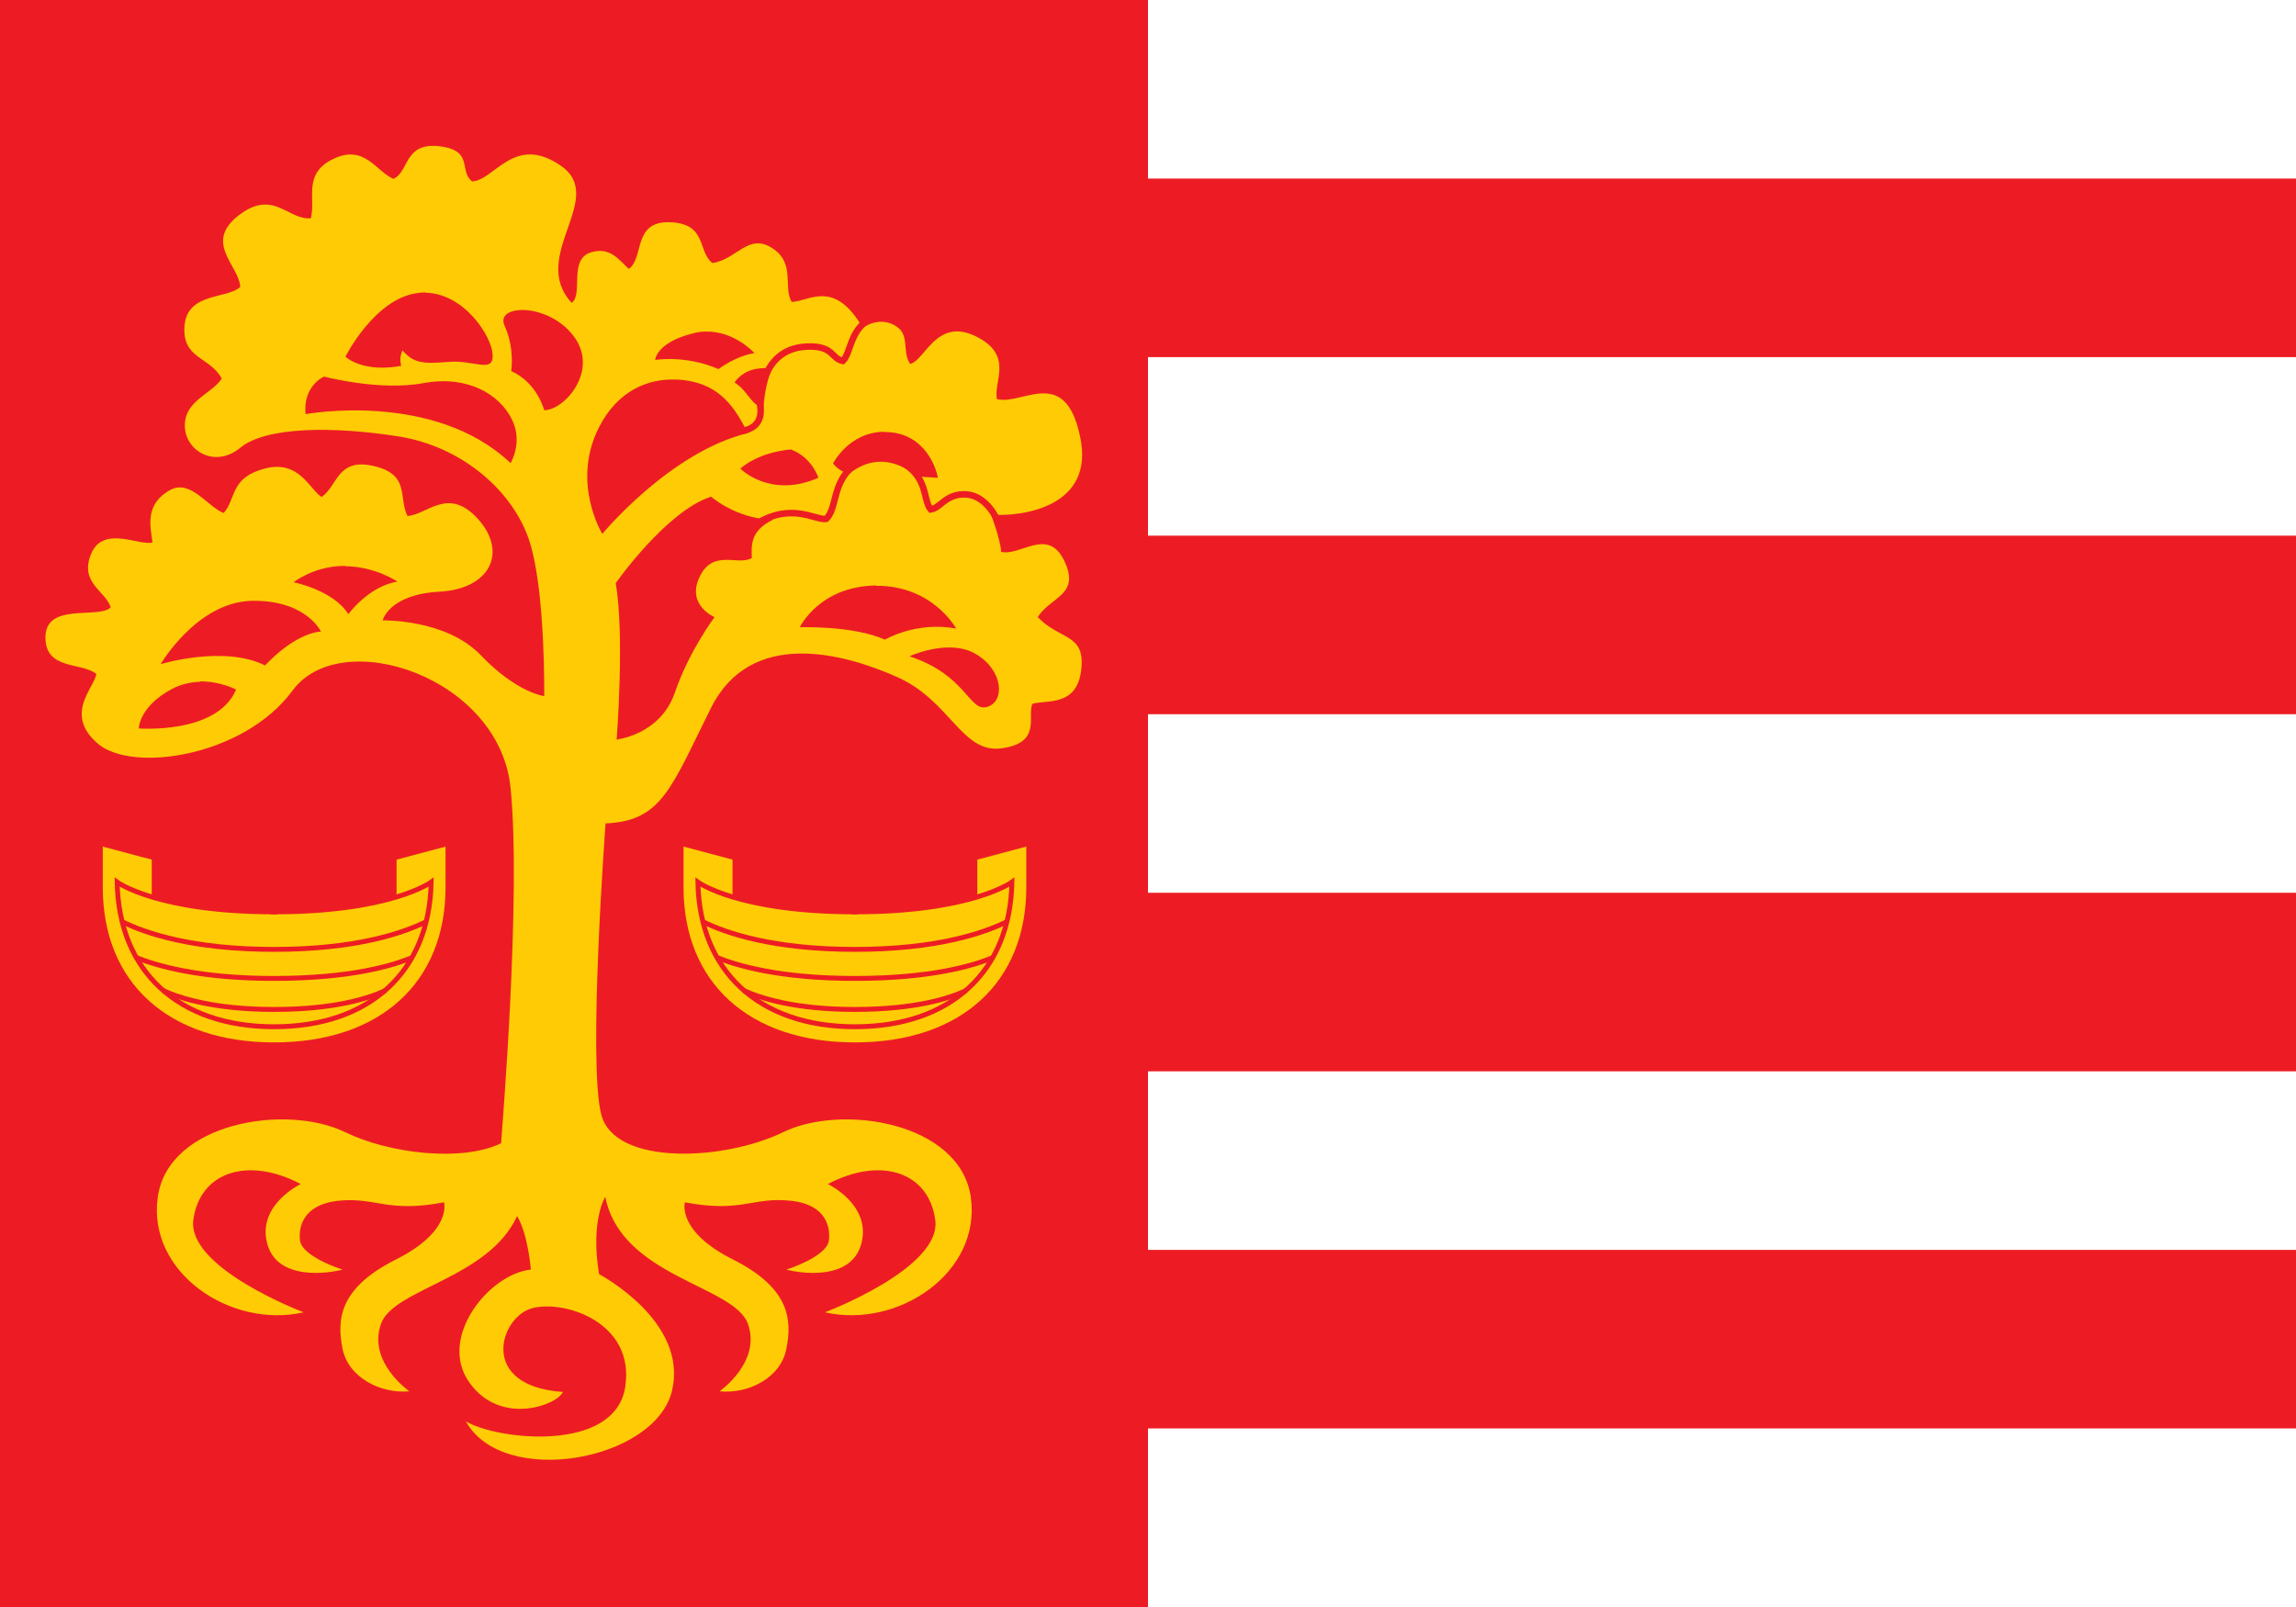
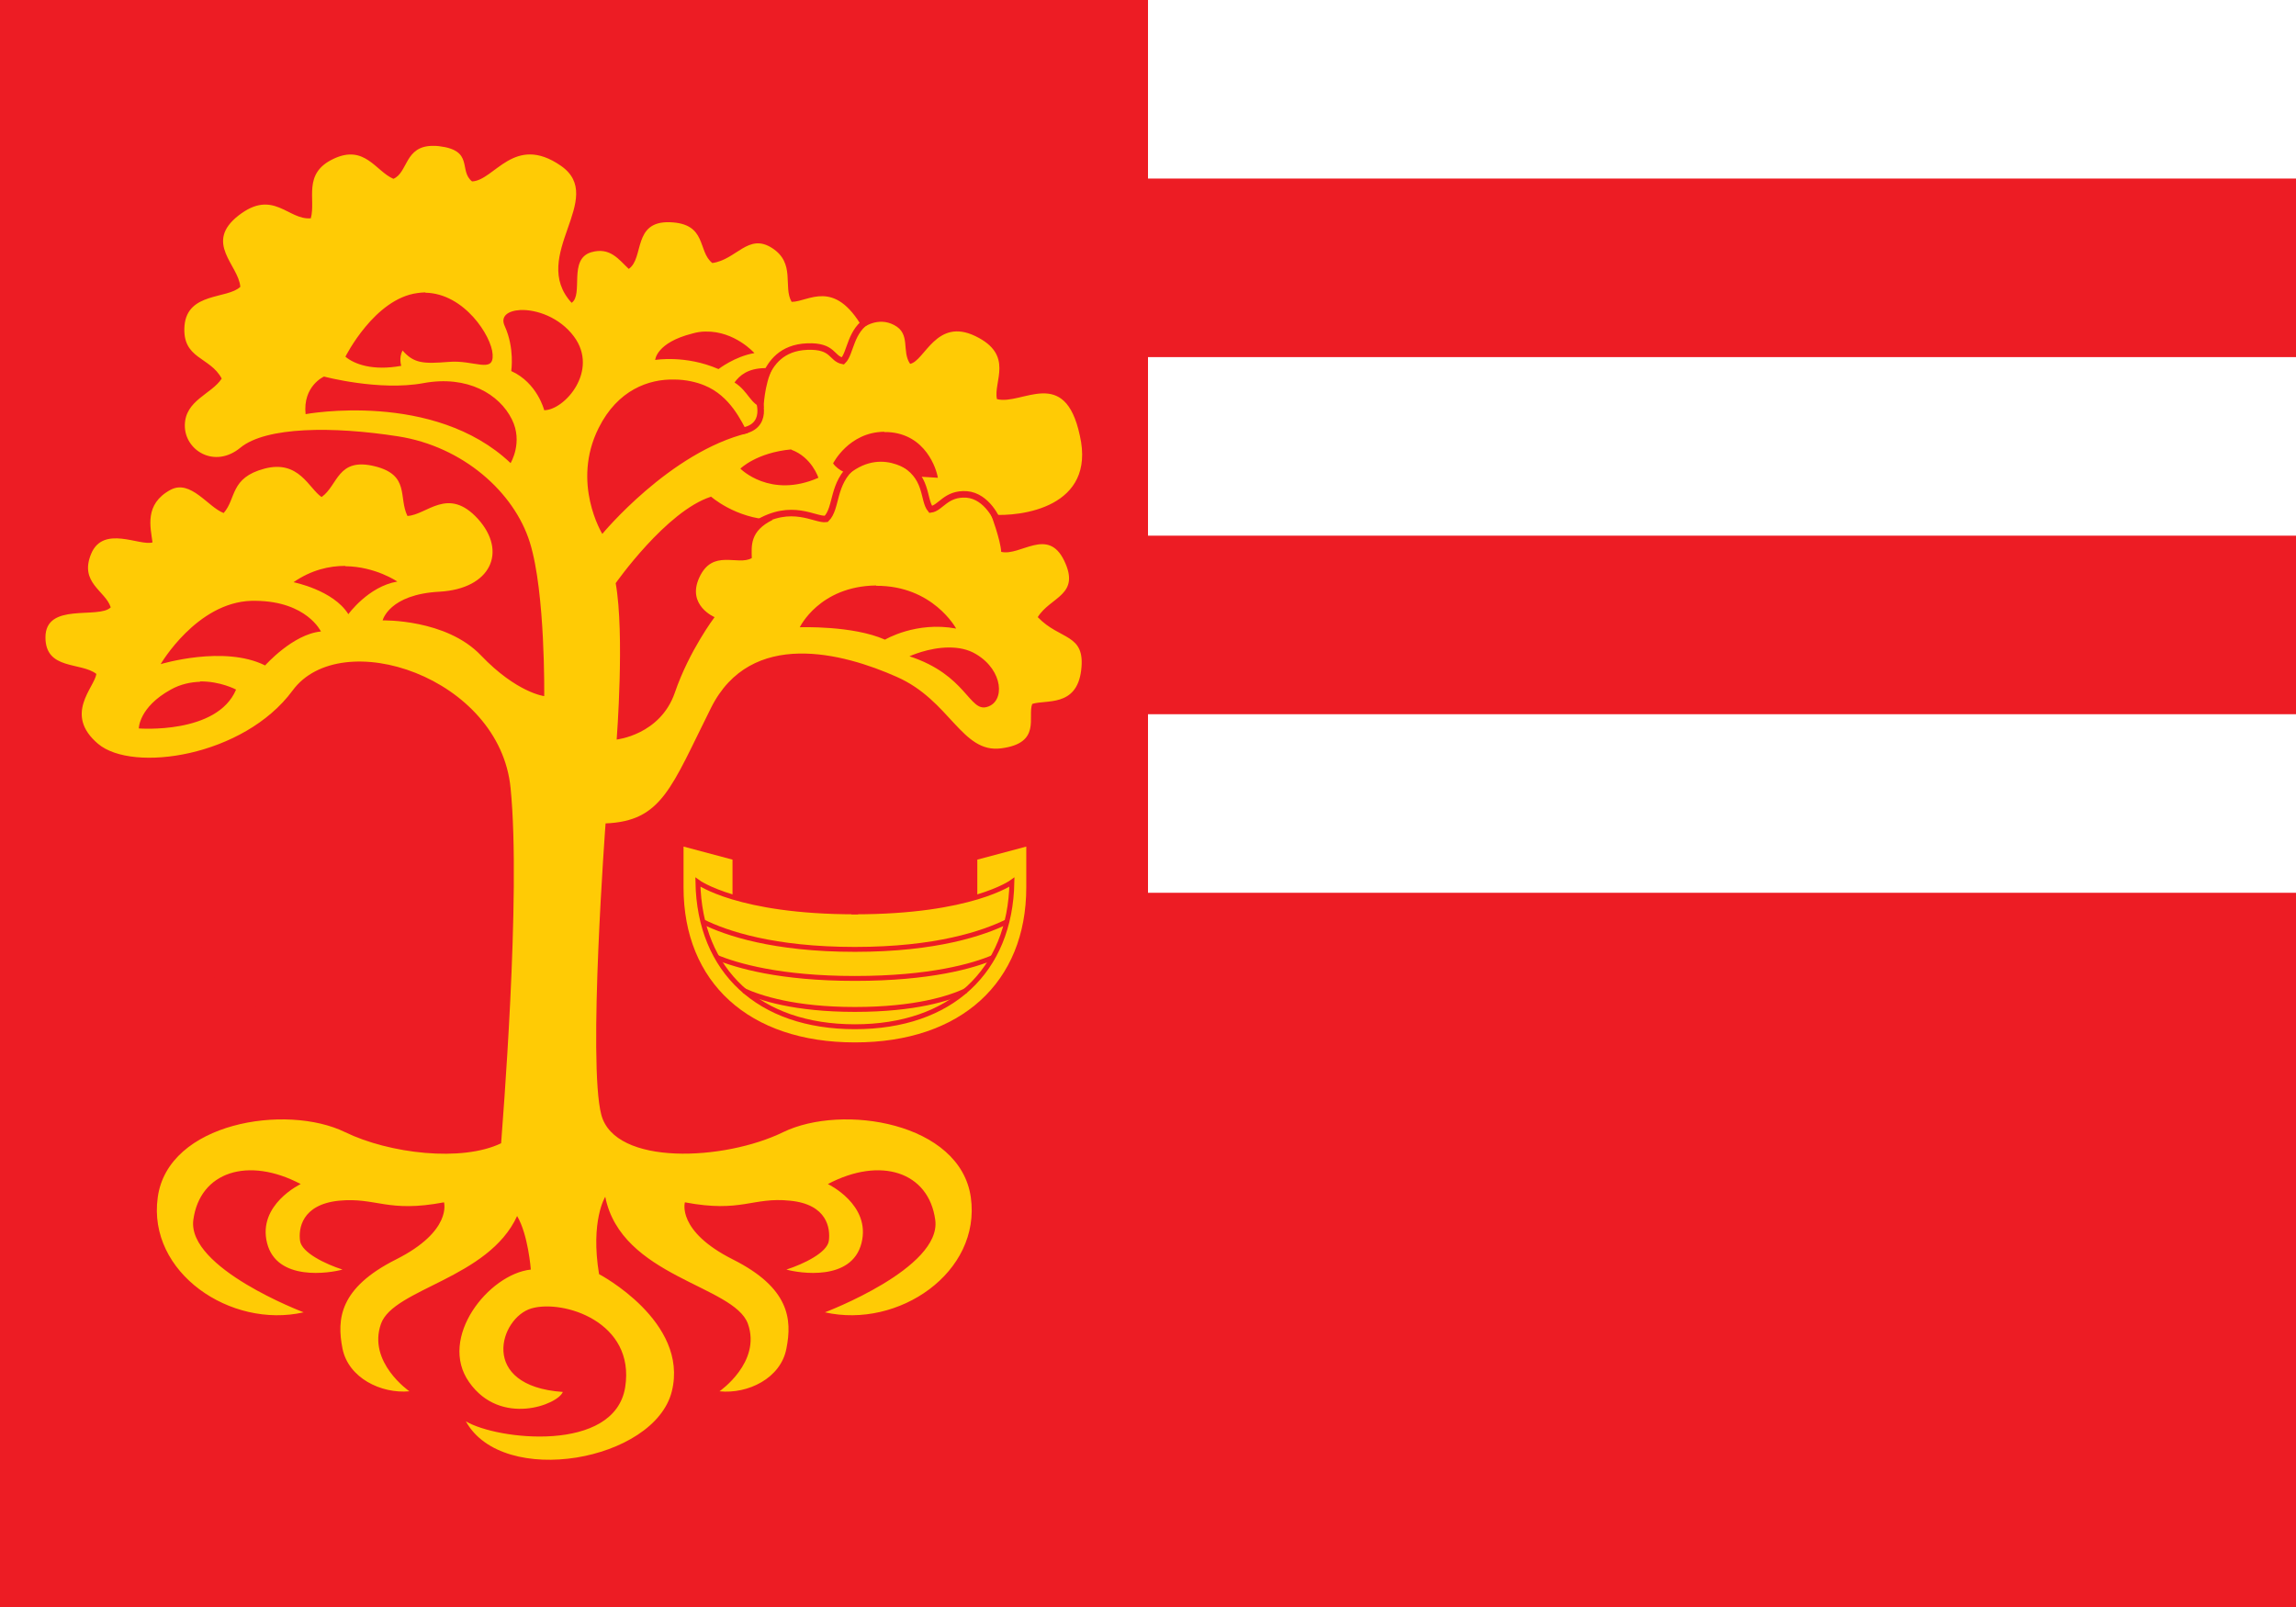
<svg xmlns="http://www.w3.org/2000/svg" height="420" width="600">
  <path d="m-0.0 0h600v420h-600z" fill="#ed1c24" />
  <g fill="#fff">
    <path d="m300.0 0h300v46.667h-300z" />
    <path d="m300 93.333h300v46.667h-300z" />
    <path d="m300 186.667h300v46.667h-300z" />
-     <path d="m300 280h300v46.667h-300z" />
-     <path d="m300 373.333h300v46.667h-300z" />
  </g>
  <g stroke="#ed1c24">
    <g transform="matrix(.853 0 0 .853 -111.894 -177.433)">
      <path d="m263.8 252.7c-8.7 0-7.6 8.2-12.1 10.1-5.4-2.3-8.8-10.7-18.4-6.1-9.5 4.5-5.3 12.3-6.9 18.2-7 .6-11.5-9.1-22.1-.9-10.8 8.4 0 15.2.5 21.9-4 3.8-16.2 1.6-17.1 11.9-.8 10.3 7.8 9.4 11.4 16.2-3.1 4.8-11.2 6.6-11.3 14.3s9.1 13.4 17 6.9 28.4-6.6 48.3-3.5 35.6 17.1 40.4 32.5 4.4 47.1 4.4 47.1-8.4-1-19.4-12.5c-10.7-11.2-30.1-10.7-30.1-10.7s1.9-8 17.5-8.8c15.6-.9 20.8-12.2 11.7-22.3-9.2-10.1-15.6-1.2-21.6-.9-2.8-5.7.8-12.5-9.9-15.2-11.6-2.9-11.3 5.8-16.4 9.4-3.9-2.6-6.9-11.5-17.5-8.7s-8.6 9.2-12.5 13.6c-4.8-1.8-10.1-10.4-16.3-7.1-8.1 4.4-6.1 11.5-5.5 16.1-3.9 1.2-15.1-5.4-18.8 3.5s4.4 11.3 6 16.4c-3.7 3.7-20-1.7-20 9.2 0 10.1 10.9 7.5 15.6 11.2-.6 4.2-10.1 12.4.5 21.4s44.7 3.9 59.6-16.3c14.8-20.2 63.5-4.2 66.8 29.9 3.3 33-2.6 104.2-2.9 108.8-12 5.8-34.2 3.2-47.8-3.4-18-8.8-54.3-3-57.4 20-3.2 23 22.3 40.3 44.7 35.2 0 0-35.7-13.5-33.8-28.3 2-14.8 16.8-19.5 32.9-11 0 0-13.3 6.3-10.3 18.1s19.2 9.2 23.1 8.1c-5.3-1.7-12.5-5.2-13-8.8s.4-11.1 11.9-12.3c11.5-1.1 14.8 3.8 32.2.5 0 0 2.6 8.8-14.7 17.5s-18.2 18.2-16.4 27.3c1.8 9 11.8 13.9 20.5 13.1 0 0-12.9-8.9-8.7-20.7 3.9-10.8 32.9-13.8 41.7-33 3.4 5.7 4.2 16.4 4.2 16.4-12.9 1.4-28.5 20.9-18.9 34.5 9.6 13.7 27.2 6.9 28.7 3-26-1.8-19.3-22.8-9.6-25.6s31.9 4.1 28.7 24.2c-3.3 20.2-39.3 16.1-48.8 10.4 11.3 20.5 57.8 12.2 63.1-9.2s-22.3-35.9-22.3-35.9c-2.7-16.4 1.9-23.7 1.9-23.7 4.9 24.6 39.4 27.1 43.7 38.9 4.2 11.8-8.7 20.7-8.7 20.7 8.7.9 18.8-4 20.5-13.1 1.8-9 .9-18.6-16.4-27.3s-14.7-17.5-14.7-17.5c17.4 3.3 20.7-1.7 32.2-.5 11.5 1.1 12.4 8.6 11.9 12.3-.5 3.6-7.7 7.1-13 8.8 3.9 1.1 20 3.7 23-8.1s-10.3-18.1-10.3-18.1c16.1-8.5 30.9-3.8 32.9 11s-33.8 28.3-33.8 28.3c22.5 5.1 47.9-12.2 44.7-35.2s-39.4-28.8-57.5-20c-18 8.8-51.5 10.4-55.7-5.3-4.2-15.8 1.3-89.3 1.3-89.3 17.3-.7 20.1-11 32.3-35.4s40.5-16.8 56.9-9.5c16.4 7.2 19.9 23.5 32 21.9 12.4-1.6 8-9.6 9.5-13.6 4.1-1.4 13.6 1.1 15-10.3s-6.4-9.1-13.3-16.3c3.9-6.3 13.2-6.7 8.1-17.3-5-10.4-13.4-1.3-19.3-2.7-.2-3.7-3.1-11.4-3.1-11.4 9.2.7 32.2-2.2 27.2-24.2-4.6-21.6-17.7-9.2-25.4-11.2-1.2-5.3 5.4-13.5-6.6-19.3s-15.5 7.6-20 8.5c-2.7-3.9.3-9.2-4.9-11.9-5.1-2.7-9.6.9-9.6.9-8.8-15.3-16.6-8-21.8-8-2.7-4.6 1.3-11.8-6-16.5s-10.9 3.6-18.3 4.6c-4.6-3.6-1.5-12.1-13-12.5s-7.8 11-12.6 14.3c-3-2.8-5.7-6.8-11.5-5.1-7.1 2.1-2.3 12.9-6 15.5-13.2-14.4 11-32.1-3.3-42s-20.3 4.5-27.2 4.8c-4.2-3.3.7-9.5-10.1-10.8-.7-.1-1.3-.1-1.9-.1zm-2.3 45c11.9.2 20.3 13.3 20.6 18.9.4 6-5.8 1.6-13.5 2.3-7.7.6-10.6.5-14.1-3.5-1.2 2.3-.4 4.7-.4 4.7-8.7 1.6-14.4-.5-17.1-2.8 0 0 8.9-17.8 22.1-19.5.8-.1 1.6-.2 2.4-.2zm29.1 5.3c4.9-.2 12 2.2 16.4 8.1 7.8 10.5-2.9 22.6-9.1 22.6 0 0-2.1-8.4-10.1-12 0 0 1.1-7-2-13.8-1.4-3 1-4.7 4.8-4.9zm56.7 6.6c9-.2 15 6.6 15 6.6-6 1-11 4.9-11 4.9-10.1-4.4-19.4-2.8-19.4-2.8s.3-5.3 11.4-8.1c1.4-.4 2.7-.6 4-.6zm18.2 11.2c.7 0 1.5 0 2.3.1-2.5 5.1-2.7 12.1-2.7 12.1-4.1-1-4.5-5-8.9-7.8 1.6-2.2 4.1-4.3 9.2-4.4zm-135 2.6s16.9 4.5 30.4 2 23.3 3.4 27.1 11.1c3.5 7-.4 13.4-.4 13.4-23.5-22.3-62.8-15-62.8-15-.9-8.6 5.6-11.5 5.6-11.5zm107.2.9c3.6 0 6.9.8 9.3 1.8 7.9 3.2 11.3 11 13.3 14.6-23.9 5.8-44.6 30.9-44.6 30.9s-9.6-15.6-1.1-32.5c5.8-11.6 15.3-15 23.2-14.8zm64.4 16.1h1.1c11.6.6 14.9 11.4 15.3 14l-6.5-.4s-9.7-9.6-20.7-.8c0 0-3.1-.7-4.9-3.2 0 0 4.8-9.6 15.7-9.7zm-28.5 5.4c6.3 2.3 8.3 8.6 8.3 8.6-14.8 6.5-23.9-2.8-23.9-2.8s4.9-4.9 15.6-5.9zm-24.8 14.2s7.6 6.9 19.1 7.3c-7 3.4-6.5 7.9-6.4 11.7-4.3 2.5-12-3-16.1 6-3.9 8.5 4.7 12.1 4.7 12.1s-7.8 10.3-12.2 23.2c-4.5 12.9-17.8 14.3-17.8 14.3s2.5-32.2-.3-47.9c0 0 15.5-22.1 29.2-26.5zm-111.8 21.5c9.2.1 15.9 4.7 15.9 4.7-8.9 1.5-15 10-15 10-4.6-7.4-16.8-9.8-16.8-9.8 5.5-3.8 11-5 15.8-5zm162.6 6c17.4-.1 24.5 13.1 24.5 13.1-12.3-2.3-21.8 3.4-21.8 3.4-9.9-4.4-26.1-3.8-26.1-3.8s6-12.6 23.4-12.8zm-190 4.6c15.6.2 19.9 9.4 19.9 9.4-8.6.8-17.1 10.4-17.1 10.4-12.6-6.3-32-.4-32-.4s11-18.9 27.8-19.4h1.5zm212.3 14.3c2.9 0 5.8.5 8.4 2.1 8.3 5 8.8 14.5 3.3 16.1-5.5 1.7-6.3-9.8-23.8-15.5 0 0 5.8-2.7 12.1-2.7zm-229.5 10.4c6.3-.1 11.1 2.5 11.1 2.5-5.8 13.8-29.8 11.9-29.8 11.9s0-6.5 9.8-11.9c3-1.7 6.2-2.3 9-2.4z" fill="#ffcb05" stroke="none" />
      <path d="m436.8 367.6s-3.1-7.6-9.5-8.1c-6.4-.4-7.9 4.2-11 4.6-2.5-3-.6-10.3-9.5-14.7m-14.1 1.2c-6.7 5.5-5 13.1-8.4 16.4-3.4.5-10.5-5.2-21.4 1.5m2.7-45.2c1.7-4 5-8.8 12.9-9.1 8.1-.3 7.3 3.7 10.9 4.4 2.4-2.3 2.2-9.4 8.1-12.7m-34.1 23.9s4.1 9.5-6 10.4" fill="none" stroke="#ed1c24" stroke-width="2" />
    </g>
    <g>
      <g transform="matrix(.853 0 0 .853 -109.619 -177.433)">
-         <path d="m265 467.4v12.5c0 29.1-20 47.5-52.5 47.5s-52.5-18.4-52.5-47.5v-12.5l15 4v11s10 5 37.5 5 37.5-5 37.5-5v-11z" fill="#ffcb05" stroke="none" />
        <g fill="none" stroke="#ed1c24" stroke-width="1.5">
          <path d="m213.5 487.4h-2.1 1 1z" />
          <path d="m166.1 490.5c6.9 3.4 21.3 8.4 46.4 8.4s39.4-5 46.4-8.4" />
-           <path d="m212.5 522.6c-29.4 0-47.6-17-48.1-44.3 0 0 12.4 9.1 48.1 9.1s48.1-9.1 48.1-9.1c-.5 27.3-18.7 44.3-48.1 44.3z" />
          <path d="m170 501.3c6.4 2.6 19.5 6.5 42.5 6.5s36.2-3.8 42.5-6.5" />
          <path d="m178.4 511.5c5.1 2.3 15.6 5.8 34.1 5.8s29-3.4 34.1-5.8" />
        </g>
      </g>
      <g transform="matrix(.853 0 0 .853 42.145 -177.433)">
        <path d="m265 467.4v12.5c0 29.1-20 47.5-52.5 47.5s-52.5-18.4-52.5-47.5v-12.5l15 4v11s10 5 37.5 5 37.5-5 37.5-5v-11z" fill="#ffcb05" stroke="none" />
        <g fill="none" stroke="#ed1c24" stroke-width="1.5">
          <path d="m213.5 487.4h-2.1 1 1z" />
          <path d="m166.1 490.5c6.9 3.4 21.3 8.4 46.4 8.4s39.4-5 46.4-8.4" />
          <path d="m212.5 522.6c-29.4 0-47.6-17-48.1-44.3 0 0 12.4 9.1 48.1 9.1s48.1-9.1 48.1-9.1c-.5 27.3-18.7 44.3-48.1 44.3z" />
          <path d="m170 501.3c6.4 2.6 19.5 6.5 42.5 6.5s36.2-3.8 42.5-6.5" />
          <path d="m178.4 511.5c5.1 2.3 15.6 5.8 34.1 5.8s29-3.4 34.1-5.8" />
        </g>
      </g>
    </g>
  </g>
</svg>